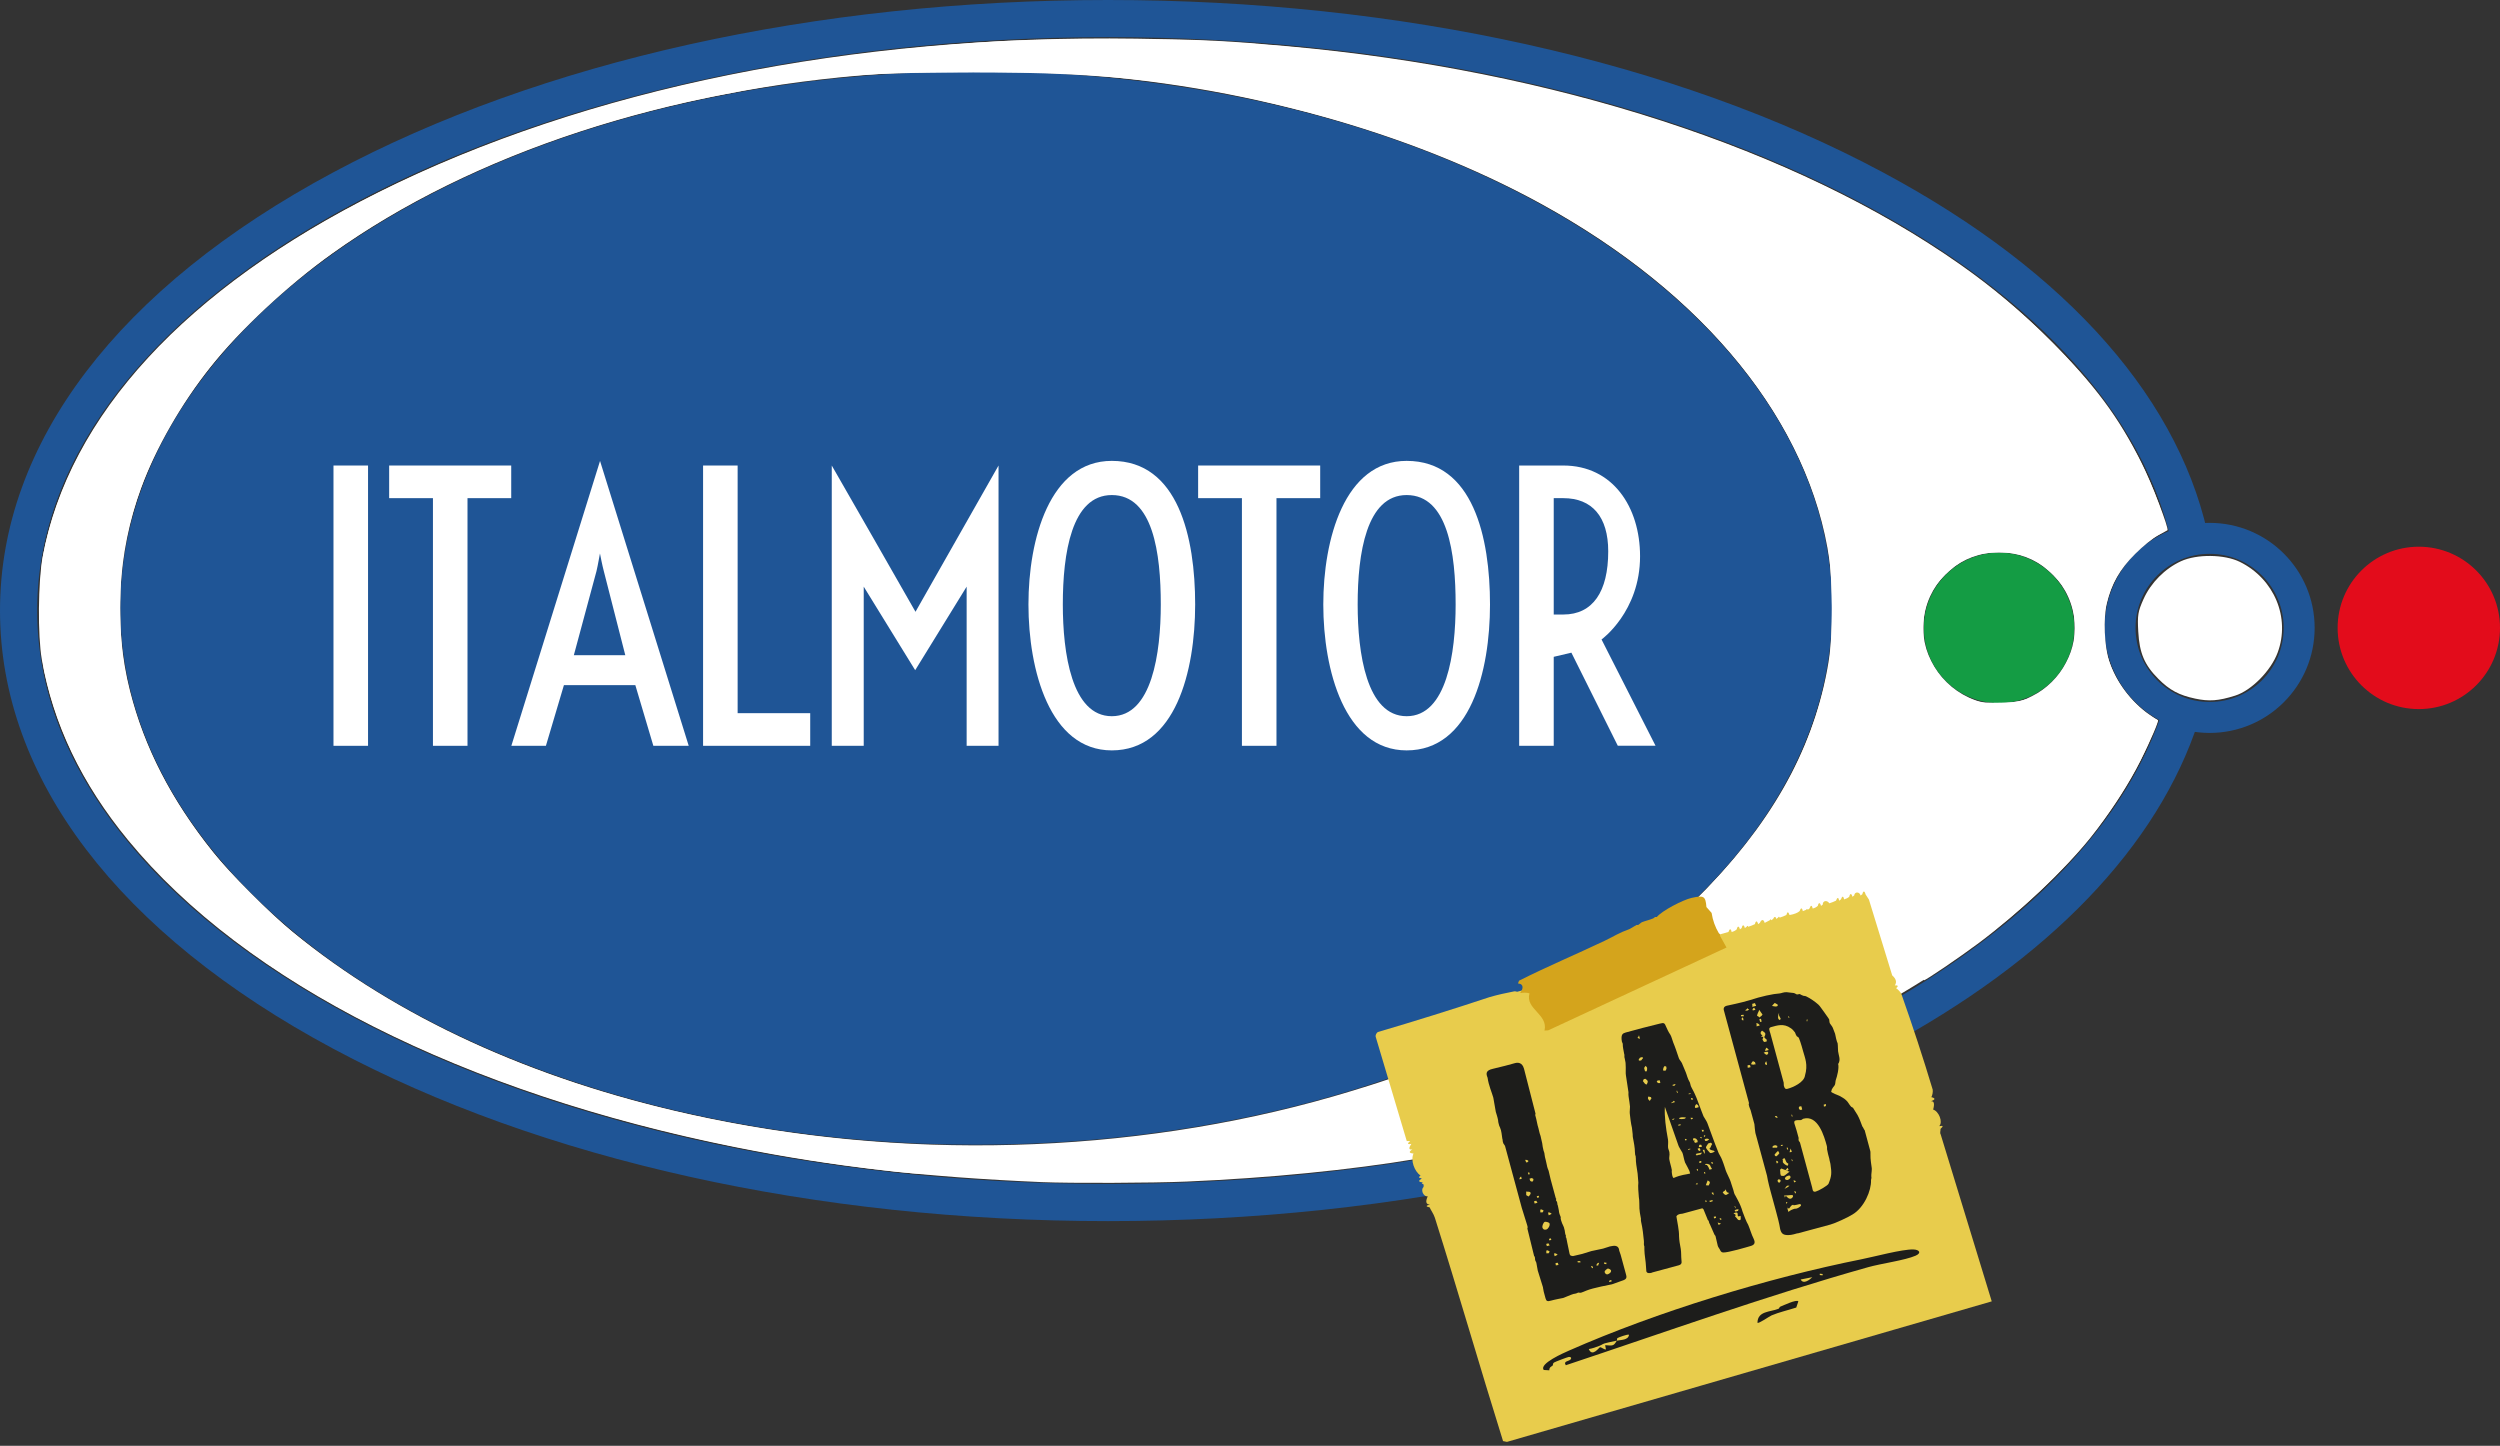
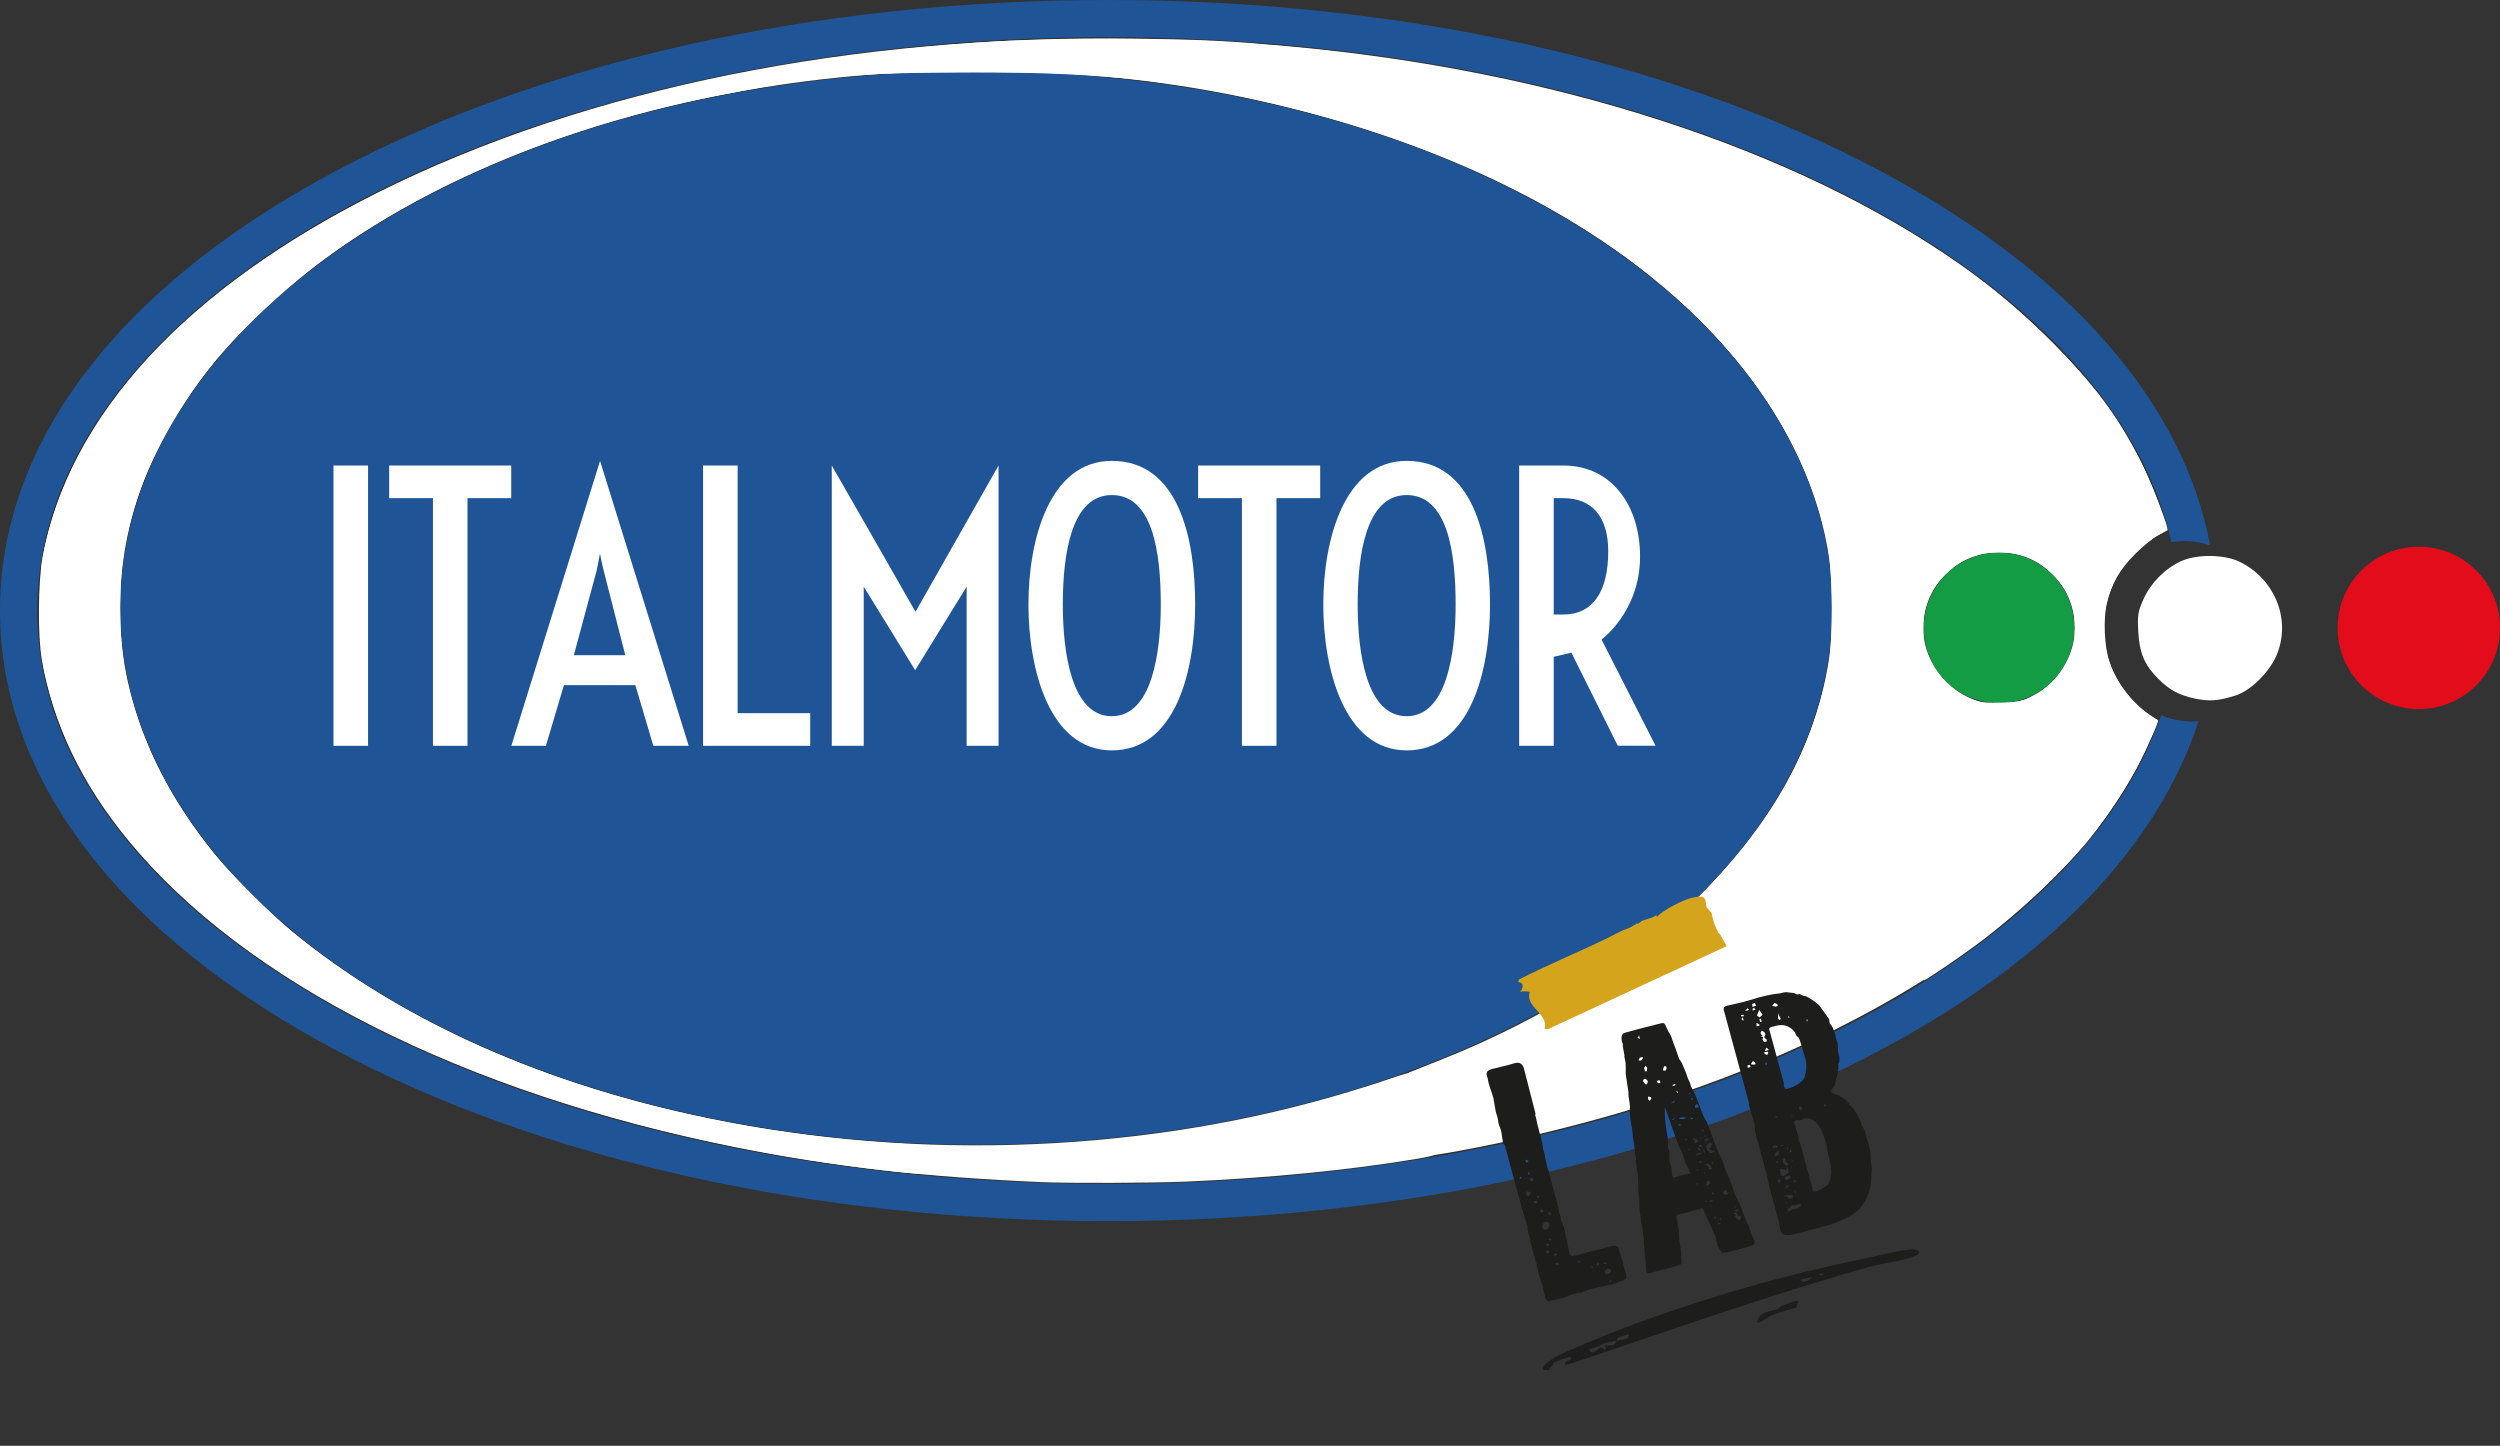
<svg xmlns="http://www.w3.org/2000/svg" xmlns:ns1="http://sodipodi.sourceforge.net/DTD/sodipodi-0.dtd" xmlns:ns2="http://www.inkscape.org/namespaces/inkscape" id="Livello_1" version="1.1" viewBox="0 0 403.69 233.465" ns1:docname="logo+lab.svg" width="403.69" height="233.465" ns2:version="1.4 (1:1.4+202410161351+e7c3feb100)" ns2:export-filename="logo+lab.png" ns2:export-xdpi="96" ns2:export-ydpi="96">
  <rect x="0" y="0" width="403.69" height="233.465" fill="#333333" stroke="none" />
  <ns1:namedview id="namedview18" pagecolor="#ffffff" bordercolor="#000000" borderopacity="0.25" ns2:showpageshadow="2" ns2:pageopacity="0.0" ns2:pagecheckerboard="0" ns2:deskcolor="#d1d1d1" ns2:zoom="1.3499312" ns2:cx="143.71103" ns2:cy="140.00714" ns2:window-width="1648" ns2:window-height="964" ns2:window-x="0" ns2:window-y="0" ns2:window-maximized="1" ns2:current-layer="Livello_1">
    <ns2:page x="0" y="0" width="403.69" height="233.465" id="page2" margin="0" bleed="0" />
  </ns1:namedview>
  <defs id="defs1">
    <style id="style1">
      .st0 {
        fill: #e30c1b;
      }

      .st1 {
        fill: #edcf88;
      }

      .st2 {
        fill: #f6f0a4;
      }

      .st3 {
        fill: #fff;
      }

      .st4 {
        stroke-width: 6px;
      }

      .st4, .st5 {
        fill: none;
        stroke: #1f5596;
        stroke-miterlimit: 10;
      }

      .st6 {
        isolation: isolate;
      }

      .st7 {
        fill: #1f5596;
      }

      .st8 {
        fill: #1d1d1b;
      }

      .st5 {
        stroke-width: 5px;
      }

      .st9 {
        fill: #149c44;
      }
    </style>
  </defs>
  <circle class="st0" cx="390.58" cy="101.39" r="13.11" id="circle1" />
  <path class="st7" d="m 350.55,116.04 c -0.55,-0.14 -1.07,-0.33 -1.57,-0.55 -14.84,43.06 -85.32,75.69 -170.05,75.69 C 83.42,191.18 6,149.72 6,98.59 6,47.46 83.42,6 178.93,6 c 88.52,0 161.49,35.61 171.7,81.53 2.37,-0.34 4.46,-0.11 6.25,0.55 C 352.59,65.07 334.21,43.98 304.04,27.83 270.52,9.88 226.09,0 178.93,0 131.77,0 87.34,9.88 53.82,27.83 19.12,46.41 0,71.54 0,98.59 c 0,27.05 19.11,52.18 53.82,70.76 33.52,17.95 77.95,27.83 125.11,27.83 47.16,0 91.59,-9.88 125.11,-27.83 26.91,-14.41 44.43,-32.75 50.96,-52.88 -1.35,0.11 -2.84,-0.01 -4.45,-0.43 z" id="path2" />
  <circle class="st9" cx="322.8" cy="101.39" r="12.15" id="circle2" />
  <ellipse class="st7" cx="157.65" cy="98.17" rx="138.22" ry="86.67" id="ellipse2" />
-   <circle class="st5" cx="356.8" cy="101.39" r="14.46" id="circle3" />
  <g id="g11" transform="translate(-104.15,-275.63)">
    <path class="st3" d="M 158,396.06 V 350.8 h 5.58 v 45.26 z" id="path3" />
    <path class="st3" d="m 179.64,356.07 v 39.99 h -5.58 v -39.99 h -7.07 v -5.27 h 19.71 v 5.27 h -7.07 z" id="path4" />
    <path class="st3" d="m 209.65,396.06 -2.91,-9.8 h -11.53 l -2.91,9.8 h -5.58 l 14.32,-46 14.32,46 z m -8,-28.21 c -0.25,-0.93 -0.56,-2.54 -0.62,-2.85 -0.06,0.25 -0.31,1.8 -0.56,2.85 l -3.66,13.58 h 8.31 z" id="path5" />
    <path class="st3" d="M 217.68,396.06 V 350.8 h 5.58 v 39.99 h 11.72 v 5.27 z" id="path6" />
    <path class="st3" d="m 260.24,396.06 v -25.7 l -8.31,13.49 -8.31,-13.49 v 25.7 h -5.16 V 350.8 c 0,0 13.41,23.37 13.52,23.62 0.06,-0.12 13.41,-23.62 13.41,-23.62 v 45.26 h -5.16 z" id="path7" />
    <path class="st3" d="m 283.68,396.8 c -10.04,0 -13.46,-13.02 -13.46,-23.56 0,-10.54 3.43,-23.19 13.46,-23.19 10.75,0 13.46,12.4 13.46,23.19 0,10.79 -3.19,23.56 -13.46,23.56 z m 0,-41.23 c -6.5,0 -7.91,9.42 -7.91,17.67 0,7.81 1.42,18.04 7.91,18.04 6.49,0 7.91,-10.23 7.91,-18.04 0,-8.25 -1.24,-17.67 -7.91,-17.67 z" id="path8" />
    <path class="st3" d="m 310.27,356.07 v 39.99 h -5.58 v -39.99 h -7.07 v -5.27 h 19.71 v 5.27 h -7.07 z" id="path9" />
    <path class="st3" d="m 331.29,396.8 c -10.04,0 -13.46,-13.02 -13.46,-23.56 0,-10.54 3.43,-23.19 13.46,-23.19 10.75,0 13.46,12.4 13.46,23.19 0,10.79 -3.19,23.56 -13.46,23.56 z m 0,-41.23 c -6.5,0 -7.91,9.42 -7.91,17.67 0,7.81 1.42,18.04 7.91,18.04 6.49,0 7.91,-10.23 7.91,-18.04 0,-8.25 -1.24,-17.67 -7.91,-17.67 z" id="path10" />
    <path class="st3" d="m 365.39,396.06 -7.5,-15.04 -2.85,0.67 v 14.37 h -5.58 V 350.8 h 7.13 c 7.94,0 12.39,6.65 12.39,14.66 0,8.95 -6.22,13.43 -6.22,13.43 l 8.72,17.16 h -6.09 z m -8.8,-39.99 h -1.55 v 18.79 h 1.55 c 4.77,0 7.25,-3.7 7.25,-10.2 0,-5.59 -2.6,-8.59 -7.25,-8.59 z" id="path11" />
  </g>
  <path style="fill:#ffffff;stroke-width:0.37" d="m 354.463,112.806 c -2.6,-0.551 -4.122,-1.366 -5.931,-3.175 -2.247,-2.247 -3.061,-4.156 -3.252,-7.63 -0.147,-2.683 -0.056,-3.247 0.855,-5.277 1.172,-2.611 3.448,-4.909 6.04,-6.098 2.563,-1.176 7.001,-1.129 9.5,0.101 5.565,2.739 8.192,9.036 6.112,14.65 -1.089,2.938 -4.237,6.125 -6.868,6.952 -2.701,0.849 -4.188,0.959 -6.456,0.478 z" id="path20" />
  <path style="fill:#ffffff;stroke-width:0.262" d="m 168.274,190.886 c -18.894,-0.805 -33.708,-2.489 -49.301,-5.602 C 74.876,176.478 39.612,158.68 20.697,135.682 13.185,126.549 8.568,116.879 6.748,106.464 6.078,102.634 6.148,93.922 6.881,89.964 11.112,67.097 29.985,46.603 61.155,31.03 94.669,14.285 137.685,5.567 183.464,6.242 c 11.073,0.163 14.829,0.352 24.619,1.236 42.942,3.879 81.738,16.483 108.44,35.232 5.237,3.677 9.763,7.494 14.552,12.273 7.19,7.175 11.011,12.306 14.74,19.795 1.687,3.388 4.469,10.619 4.174,10.85 -0.046,0.036 -0.732,0.407 -1.525,0.825 -0.813,0.428 -2.414,1.73 -3.675,2.987 -2.502,2.494 -3.854,4.857 -4.601,8.039 -0.565,2.409 -0.381,6.89 0.379,9.248 1.074,3.328 3.614,6.708 6.518,8.67 0.686,0.464 1.293,0.879 1.347,0.922 0.183,0.145 -1.081,3.076 -2.811,6.515 -1.864,3.705 -5.251,8.928 -8.068,12.44 -4.133,5.154 -11.564,12.164 -17.997,16.978 -3.088,2.311 -8.803,6.19 -8.887,6.033 -0.028,-0.051 -0.244,-0.447 -0.482,-0.879 -0.237,-0.432 -1.226,-3.379 -2.198,-6.548 -0.971,-3.169 -1.948,-6.145 -2.171,-6.613 -0.382,-0.804 -0.831,-1.135 -0.831,-0.614 0,0.131 -0.225,0.179 -0.499,0.107 -0.274,-0.072 -0.917,0.068 -1.427,0.31 -0.511,0.242 -1.033,0.376 -1.161,0.296 -0.128,-0.079 -0.66,0.085 -1.182,0.365 -0.522,0.28 -1.132,0.439 -1.355,0.353 -0.223,-0.086 -0.581,-0.01 -0.795,0.168 -0.214,0.178 -0.39,0.232 -0.39,0.12 0,-0.112 -0.219,-0.006 -0.486,0.236 -0.273,0.247 -0.674,0.367 -0.917,0.274 -0.237,-0.091 -0.431,-0.049 -0.431,0.094 0,0.143 -0.236,0.321 -0.524,0.396 -0.288,0.075 -0.524,0.01 -0.524,-0.146 0,-0.156 -0.288,-0.012 -0.64,0.318 -0.472,0.443 -0.816,0.557 -1.31,0.434 -0.375,-0.094 -0.669,-0.056 -0.669,0.087 0,0.14 -0.442,0.335 -0.982,0.432 -0.54,0.098 -1.197,0.288 -1.46,0.424 -0.263,0.136 -0.962,0.295 -1.553,0.354 -0.592,0.059 -1.151,0.23 -1.244,0.379 -0.093,0.15 -0.602,0.289 -1.131,0.309 -0.53,0.02 -0.963,0.142 -0.963,0.271 0,0.129 -0.119,0.162 -0.264,0.072 -0.145,-0.09 -0.464,0.037 -0.709,0.282 -0.259,0.259 -0.483,0.329 -0.537,0.168 -0.058,-0.174 -0.384,-0.114 -0.876,0.161 -0.748,0.417 -0.802,0.414 -1.172,-0.082 -0.213,-0.286 -0.559,-1.096 -0.769,-1.802 -0.209,-0.705 -0.53,-1.462 -0.712,-1.681 -0.182,-0.219 -0.452,-0.764 -0.599,-1.21 -0.251,-0.761 -0.343,-0.809 -1.482,-0.771 -0.78,0.026 -1.855,0.354 -3.006,0.917 -0.986,0.482 -1.907,0.924 -2.047,0.983 -0.14,0.059 1.183,-1.415 2.939,-3.274 11.13,-11.781 17.394,-23.807 19.307,-37.069 0.522,-3.616 0.524,-11.736 0.005,-15.388 C 292.259,68.244 275.492,47.515 248.804,32.884 227.448,21.175 200.013,13.617 172.726,11.925 167.085,11.575 147.057,11.578 142.132,11.929 107.905,14.369 76.263,24.751 53.566,40.987 46.527,46.022 38.698,53.327 33.964,59.276 c -4.633,5.821 -8.883,13.242 -11.178,19.515 -3.811,10.418 -4.461,22.217 -1.805,32.749 2.316,9.183 6.616,17.542 13.424,26.091 2.551,3.204 9.342,9.999 12.869,12.877 16.861,13.757 38.49,23.703 63.905,29.386 34.049,7.613 71.356,6.594 104.107,-2.846 3.169,-0.913 7.289,-2.2 9.154,-2.859 1.866,-0.659 3.475,-1.11 3.576,-1.003 0.101,0.108 0.858,2.494 1.682,5.303 0.824,2.809 1.624,5.343 1.777,5.631 0.153,0.288 0.296,0.741 0.318,1.006 0.022,0.265 0.17,0.563 0.33,0.662 0.686,0.424 -0.287,0.821 -3.223,1.316 -10.807,1.821 -23.983,3.125 -37.316,3.693 -5.481,0.234 -18.739,0.285 -23.31,0.09 z m 159.824,-78.469 c 4.79,-2.367 7.606,-7.675 6.808,-12.831 -0.936,-6.045 -6.011,-10.407 -12.108,-10.407 -6.051,0 -11.104,4.304 -12.098,10.305 -0.952,5.745 2.593,11.555 8.297,13.597 1.041,0.373 1.919,0.452 4.24,0.381 2.753,-0.084 3.042,-0.146 4.861,-1.045 z" id="path1" />
  <path style="fill:#ffffff;stroke-width:0.37" d="M 144.637,189.211 C 95.209,183.683 52.619,167.03 28.455,143.782 16.669,132.444 9.978,121.359 7.171,108.524 6.307,104.573 6.203,93.459 6.992,89.449 13.413,56.815 50.701,28.748 106.163,14.804 c 16.41,-4.126 35.716,-6.986 54.85,-8.127 8.181,-0.488 27.016,-0.489 35.531,-0.002 56.439,3.228 105.897,20.703 133.31,47.104 9.704,9.346 16.143,19.168 19.421,29.625 l 0.659,2.103 -2.155,1.33 c -9.35,5.771 -10.85,18.808 -3.064,26.628 0.982,0.986 2.232,2.026 2.779,2.312 l 0.994,0.519 -0.942,2.317 c -12.251,30.15 -53.929,55.729 -108.438,66.551 -4.063,0.807 -7.499,1.397 -7.637,1.312 -0.137,-0.085 -0.356,-0.956 -0.486,-1.935 -0.13,-0.98 -0.484,-2.134 -0.786,-2.566 -0.302,-0.432 -0.647,-1.426 -0.766,-2.209 -0.119,-0.783 -0.625,-2.572 -1.125,-3.975 -0.5,-1.403 -0.863,-2.575 -0.806,-2.603 0.057,-0.028 2.353,-0.943 5.103,-2.032 17.161,-6.796 31.767,-16.199 42.995,-27.681 10.664,-10.904 16.685,-21.702 19.49,-34.951 1.021,-4.822 0.923,-16.653 -0.179,-21.608 C 287.969,55.699 256.294,29.805 210.566,17.965 192.206,13.211 179.003,11.661 157.045,11.681 138.514,11.698 131.114,12.386 115.191,15.57 63.603,25.887 26.488,54.301 20.14,88.338 c -0.955,5.122 -0.956,14.526 -0.002,19.631 5.365,28.695 32.604,53.698 73.019,67.025 15.907,5.246 34.034,8.61 52.128,9.675 2.795,0.164 4.353,0.404 4.356,0.669 0.002,0.227 0.411,1.288 0.909,2.357 l 0.905,1.945 -1.927,-0.048 c -1.06,-0.027 -3.261,-0.198 -4.891,-0.38 z m 183.289,-76.587 c 2.634,-1.275 4.557,-3.196 5.872,-5.867 1.072,-2.178 1.219,-2.835 1.218,-5.448 -0.002,-3.801 -1.156,-6.353 -4.085,-9.029 -2.401,-2.195 -4.708,-3.063 -8.136,-3.063 -3.429,0 -5.735,0.868 -8.136,3.063 -2.895,2.646 -4.047,5.202 -4.069,9.029 -0.015,2.63 0.123,3.255 1.202,5.448 1.664,3.379 4.467,5.691 8.04,6.631 1.897,0.499 6.355,0.078 8.095,-0.764 z" id="path19" />
  <g id="g2" transform="matrix(1.074,0.017,-0.107,0.923,-14.349,-182.321)">
-     <path class="st1" d="m 328.5,347.93 0.61,0.92 4.81,13.17 c 0.65,0.59 0.84,1.17 0.57,1.74 0.48,-0.07 0.59,0.13 0.24,0.48 0.19,0.15 0.37,0.3 0.52,0.48 0.15,0.18 0.3,0.34 0.38,0.54 2.22,5.49 4.36,11.04 6.36,16.61 0.08,0.44 0.06,0.88 -0.07,1.31 0.69,0.17 0.62,0.44 0,0.72 0.46,-0.09 0.62,0.39 0.48,1.44 0.86,0.27 1.73,2.13 1.2,2.88 0.63,-0.14 0.64,-0.02 0.24,0.48 0.07,0.2 -0.07,0.68 0.12,0.95 l 10.57,29.02 -70.31,25.88 -0.6,-0.13 c -4.78,-12.91 -9.31,-25.92 -14.12,-38.82 -0.25,-0.67 -0.84,-1.48 -0.96,-1.79 -0.63,-0.12 -0.62,-0.32 0,-0.48 -0.6,-0.02 -0.76,-0.5 -0.48,-1.44 -0.69,0.09 -1.27,-1.24 -0.72,-1.68 -0.21,-0.08 -0.21,-0.16 0,-0.24 l -0.24,-0.24 c -0.21,-0.06 -0.21,-0.14 0,-0.24 -0.69,-0.12 -0.79,-0.23 -0.24,-0.72 -0.43,-0.08 -0.62,-0.16 -0.24,-0.48 -1,-0.74 -1.79,-2.63 -1.44,-3.84 -0.69,-0.05 -0.78,-0.27 -0.24,-0.72 -0.54,0.13 -0.62,-0.19 -0.24,-0.96 -0.58,0.16 -0.67,-0.05 -0.24,-0.48 h -0.51 l -6.49,-18.16 c -0.05,-0.3 0.04,-0.56 0.24,-0.79 5.38,-2.01 10.76,-4.14 16.12,-6.39 1.2,-0.45 2.43,-0.79 3.67,-1.1 0.12,-0.03 0.27,0.02 0.43,0.07 0.16,0.05 30.67,-11.03 30.67,-11.03 0.12,-0.63 0.32,-0.62 0.48,0 0.29,-0.09 0.53,-0.25 0.72,-0.48 0.05,-0.65 0.29,-0.62 0.48,0 l 0.24,-0.24 c 0.05,-0.65 0.28,-0.62 0.48,0 l 0.24,-0.24 c 0.08,-0.21 0.16,-0.21 0.24,0 0.34,-0.13 0.66,-0.29 0.96,-0.48 0.05,-0.65 0.29,-0.62 0.48,0 l 0.24,-0.24 c 0.19,-0.67 0.51,-0.64 0.72,0 l 0.72,-0.48 c 0.06,-0.21 0.14,-0.21 0.24,0 l 0.24,-0.24 c 0.13,-0.47 0.35,-0.46 0.48,0 l 0.24,-0.24 c 0.08,-0.21 0.16,-0.21 0.24,0 0.34,-0.13 0.66,-0.29 0.96,-0.48 0.09,-0.65 0.22,-0.59 0.48,0 0.72,-0.17 1.19,-0.41 1.44,-0.72 0.12,-0.63 0.32,-0.62 0.48,0 l 0.48,-0.24 c 0.08,-0.21 0.16,-0.21 0.24,0 l 0.24,-0.24 c 0.12,-0.64 0.31,-0.62 0.48,0 0.29,-0.09 0.53,-0.25 0.72,-0.48 0.05,-0.65 0.29,-0.62 0.48,0 l 0.24,-0.24 c -0.09,-0.71 0.59,-0.83 0.96,-0.24 0.34,-0.13 0.66,-0.29 0.96,-0.48 0.13,-0.63 0.32,-0.62 0.48,0 l 0.24,-0.24 c 0.12,-0.63 0.31,-0.62 0.48,0 0.28,-0.12 0.52,-0.24 0.72,-0.48 0.05,-0.65 0.29,-0.62 0.48,0 l 0.24,-0.24 c 0,-0.74 0.79,-0.65 0.96,0 l 0.24,-0.24 c 0.06,-0.64 0.29,-0.61 0.48,0 z" id="path1-6" style="fill:#e8cc4c" />
-     <path class="st0" d="m 297.57,352.49 c 0.67,-1.13 3.63,-3.08 4.88,-3.44 1.8,-0.52 2.08,-0.38 2.4,1.55 l 0.88,1.01 c 0.3,1.29 0.78,2.46 1.43,3.51 0.08,0.03 0.18,0.24 0.24,0.24 v 0.24 l 1.17,2.01 -25.32,14.96 -0.55,0.05 c 0.3,-2.88 -3.31,-3.7 -2.9,-6.46 -0.53,-0.16 -0.9,-0.12 -1.42,-0.02 0.39,-0.69 0.48,-1.61 -0.48,-1.68 l 0.11,-0.48 c 3.97,-2.56 8.15,-4.78 12.19,-7.23 1.38,-0.84 1.9,-1.37 3.52,-2.11 l 0.96,-0.72 c 0.06,-0.03 0.18,0.03 0.24,0 l 0.48,-0.48 c 0.46,-0.24 1.13,-0.42 1.68,-0.72 l 0.24,-0.24 c 0.06,-0.03 0.18,0.03 0.24,0 h 0.01 z" id="path2-7" style="fill:#d4a41c" />
+     <path class="st0" d="m 297.57,352.49 c 0.67,-1.13 3.63,-3.08 4.88,-3.44 1.8,-0.52 2.08,-0.38 2.4,1.55 l 0.88,1.01 c 0.3,1.29 0.78,2.46 1.43,3.51 0.08,0.03 0.18,0.24 0.24,0.24 l 1.17,2.01 -25.32,14.96 -0.55,0.05 c 0.3,-2.88 -3.31,-3.7 -2.9,-6.46 -0.53,-0.16 -0.9,-0.12 -1.42,-0.02 0.39,-0.69 0.48,-1.61 -0.48,-1.68 l 0.11,-0.48 c 3.97,-2.56 8.15,-4.78 12.19,-7.23 1.38,-0.84 1.9,-1.37 3.52,-2.11 l 0.96,-0.72 c 0.06,-0.03 0.18,0.03 0.24,0 l 0.48,-0.48 c 0.46,-0.24 1.13,-0.42 1.68,-0.72 l 0.24,-0.24 c 0.06,-0.03 0.18,0.03 0.24,0 h 0.01 z" id="path2-7" style="fill:#d4a41c" />
  </g>
  <g class="st2" id="g5" transform="rotate(6.546,2085.541,1.11)" ns2:transform-center-x="5.7989181" ns2:transform-center-y="2.3597971" style="isolation:isolate">
    <path class="st3" d="m 284.7,415.88 -1.15,-2.6 c -0.08,-0.2 -0.29,-1.02 -0.35,-1.16 l -0.06,-0.15 -0.15,-0.22 -0.06,-0.14 c -0.06,-0.15 -0.03,-0.5 -0.23,-0.59 l -1.59,-4.29 c 0.09,-0.21 -0.08,-0.48 -0.13,-0.62 -0.06,-0.15 -0.71,-1.64 -1.15,-2.6 l -3.83,-9.63 -0.32,-0.38 -0.12,-0.29 -0.07,-0.31 -0.06,-0.15 c -0.13,-0.46 -0.27,-1.25 -0.58,-1.75 -0.13,-0.18 -0.17,-0.27 -0.26,-0.52 -0.04,-0.1 -0.17,-0.44 -0.18,-0.61 -0.11,-0.41 -0.45,-1.12 -0.51,-1.27 l -0.66,-2.23 c -0.31,-0.78 -0.98,-1.88 -1.29,-3.11 -0.37,-0.65 -0.4,-1.14 0.66,-1.51 0.15,-0.06 1.75,-0.64 1.94,-0.72 l 1.53,-0.61 c 0.4,-0.16 1.14,-0.29 1.55,0.74 l 2.63,6.88 0.04,0.1 -0.02,0.24 0.23,0.59 0.34,1 0.2,0.49 c 0.12,0.29 0.24,0.75 0.47,1.17 0.1,0.24 0.24,0.75 0.4,1.14 0.03,0.22 0.25,0.92 0.35,1.16 0.08,0.2 0.19,0.32 0.23,0.59 0.03,0.22 0.19,0.61 0.28,0.85 0.14,0.34 0.3,0.9 0.36,1.05 0.14,0.34 0.1,0.24 0.32,0.66 0.02,0.05 0.4,1.14 0.48,1.34 l 1.17,2.93 c 0.23,0.14 -0.09,0.21 0.17,0.44 0.09,0.08 0.19,0.32 0.19,0.49 0.11,0.13 0.19,0.49 0.25,0.64 0.23,0.59 0.03,0.5 0.54,1.37 -0.05,0.3 0.24,0.75 0.32,0.95 0.06,0.15 0.38,0.53 0.47,0.89 l 0.08,0.2 0.14,0.51 0.08,0.2 c 0.16,0.11 0,0.45 0.17,0.44 0.1,0.25 0.18,0.61 0.24,0.75 0.12,0.29 0.48,1.51 0.56,1.7 0.08,0.2 0.11,0.41 0.61,0.38 l 1.45,-0.52 1.41,-0.62 1.82,-0.61 1.07,-0.48 0.51,-0.15 c 0.63,-0.14 0.96,0.12 1.06,0.65 l 0.32,0.67 1.19,2.98 c 0.16,0.39 0.29,0.73 -0.28,1.02 l -1.77,0.87 c -0.2,0.08 -2.96,0.9 -3.99,1.48 -0.18,0.13 -0.85,0.45 -0.85,0.45 l -0.33,0.02 c -0.09,-0.08 -0.28,0.17 -0.59,0.24 -0.27,0.05 -0.44,0.18 -0.64,0.26 -0.15,0.06 -0.98,0.56 -1.18,0.64 -0.1,0.04 -1.22,0.37 -1.96,0.67 -0.49,0.2 -0.68,0.16 -0.86,-0.28 l -0.41,-1.03 -0.2,-0.65 z m -5.41,-17.03 -0.14,-0.34 c -0.15,0.06 -0.27,0.33 -0.21,0.48 z m 0.48,-2.68 c 0.1,-0.04 0.23,-0.15 0.29,-0.29 -0.18,-0.16 -0.41,-0.17 -0.56,-0.12 0,0 0.14,0.34 0.27,0.4 z m 0.72,1.8 -0.12,-0.29 -0.2,0.08 0.12,0.29 z m -0.19,3.42 0.41,0.18 c 0.16,-0.18 0.33,-0.47 0.27,-0.62 -0.04,-0.1 -0.18,-0.16 -0.34,-0.15 -0.17,0 -0.27,0.05 -0.4,0 l 0.07,0.6 z m 0.59,-2.84 -0.35,0.14 0.1,0.24 c 0.1,0.24 0.36,0.19 0.46,0.15 0.08,-0.09 0.1,-0.32 0.06,-0.42 l -0.28,-0.12 z m 0.61,6.27 c 0.09,0.08 0.23,0.14 0.12,0.29 -0.09,-0.08 -0.13,-0.18 -0.12,-0.29 z m 0.18,-2.57 0.14,0.34 0.44,-0.18 c 0,0 -0.04,-0.1 -0.09,-0.08 l -0.04,-0.1 c 0,0 -0.07,-0.03 -0.11,-0.13 l -0.35,0.14 z m 0.34,-0.87 0.1,0.24 0.3,-0.12 -0.1,-0.24 z m 1.25,2.45 0.12,-0.27 c -0.16,-0.11 -0.41,-0.18 -0.51,-0.14 -0.06,0.14 -0.03,0.35 0.03,0.5 l 0.1,-0.04 h 0.17 c 0,0 0.1,-0.05 0.1,-0.05 z m 1.31,1.69 c -0.1,-0.24 -0.72,-0.22 -0.77,-0.2 -0.25,0.1 -0.4,0.73 -0.3,0.97 0.06,0.15 0.22,0.42 0.67,0.24 0.25,-0.1 0.54,-0.67 0.4,-1.01 z m -0.29,-1.3 0.45,-0.29 c -0.18,-0.16 -0.43,-0.22 -0.58,-0.17 -0.01,0.12 0.03,0.21 0.05,0.26 z m 0.13,4.64 0.14,0.34 0.44,-0.18 c 0,0 -0.04,-0.1 -0.09,-0.08 l -0.04,-0.1 c 0,0 -0.07,-0.03 -0.11,-0.13 l -0.34,0.14 z m 0.57,1.42 0.12,-0.27 c -0.16,-0.11 -0.41,-0.18 -0.51,-0.14 -0.06,0.14 -0.03,0.35 0.03,0.5 l 0.1,-0.04 h 0.17 c 0,0 0.1,-0.05 0.1,-0.05 z m -0.23,-2.29 0.1,0.24 0.3,-0.12 -0.1,-0.24 z m 1.24,2.68 0.45,-0.29 c -0.18,-0.16 -0.43,-0.22 -0.58,-0.17 -0.01,0.12 0.03,0.22 0.05,0.26 z m 0.62,0.99 -0.36,0.09 0.09,0.36 c 0,0 0.22,-0.03 0.42,-0.11 l -0.14,-0.34 z m 3.13,-0.62 0.08,0.2 0.43,-0.06 -0.08,-0.2 z m 2.52,0.58 c -0.07,-0.03 -0.21,-0.09 -0.26,-0.07 0.04,0.1 0.12,0.29 0.25,0.35 0.05,-0.02 0.1,-0.04 0.08,-0.09 0.01,-0.12 0,-0.17 -0.08,-0.2 z m 0.76,-0.24 0.15,-0.06 c -0.04,-0.1 0.01,-0.12 0.02,-0.24 0.05,-0.02 0.03,-0.07 0.04,-0.19 -0.2,0.08 -0.25,0.1 -0.28,0.17 -0.08,0.09 -0.09,0.21 -0.1,0.32 0.07,0.03 0.12,0 0.17,-0.01 z m 1.39,-0.39 0.02,-0.23 h -0.4 c 0,0 0.03,0.21 0.03,0.21 l 0.35,0.03 z m 0.46,1.58 c 0.1,-0.04 0.55,-0.33 0.42,-0.67 -0.02,-0.05 -0.35,-0.31 -0.6,-0.21 0,0 -0.48,0.36 -0.39,0.61 0.04,0.1 0.22,0.42 0.57,0.28 z m 0.68,1.14 0.04,-0.19 c -0.07,-0.03 -0.12,0 -0.14,-0.06 l -0.2,0.08 c -0.08,0.09 -0.09,0.2 -0.07,0.25 l 0.37,-0.09 z" id="path3-5" style="fill:#1d1d1b" />
    <path class="st3" d="m 301.94,411.51 c -0.84,0.33 -0.98,0 -1.01,-0.39 l -0.21,-1.1 c -0.25,-0.92 -0.45,-1.86 -0.51,-2.57 -0.17,-0.27 -0.1,-0.53 -0.18,-0.89 -0.22,-0.99 -0.4,-1.88 -0.8,-3.02 -0.06,-0.15 -0.07,-0.31 -0.08,-0.48 -0.11,-0.41 -0.3,-0.9 -0.38,-1.38 -0.08,-0.2 -0.11,-0.86 -0.18,-1.17 -0.03,-0.21 -0.09,-0.65 -0.18,-0.89 -0.13,-0.62 -0.35,-1.73 -0.34,-2.3 -0.05,-0.26 -0.2,-0.94 -0.28,-1.42 l -0.11,-0.41 c -0.16,-0.56 -0.42,-1.48 -0.46,-2.02 -0.02,-0.05 -0.06,-0.15 -0.03,-0.21 L 297,392.77 c 0.03,-0.07 0,-0.17 -0.03,-0.21 -0.04,-0.38 -0.14,-0.79 -0.25,-1.2 -0.07,-0.31 -0.24,-0.75 -0.35,-1.16 -0.02,-0.05 -0.09,-0.36 -0.1,-0.53 -0.07,-0.31 -0.13,-0.63 -0.24,-1.04 -0.23,-0.59 -0.47,-1.62 -0.61,-2.25 -0.07,-0.31 -0.04,-0.67 -0.09,-1.1 -0.09,-0.36 -0.24,-1.04 -0.41,-1.59 -0.06,-0.15 -0.08,-0.48 -0.1,-0.69 l -0.72,-2.66 c -0.1,-0.24 -0.13,-1.19 -0.25,-1.77 -0.02,-0.33 -0.18,-0.61 -0.27,-0.97 l -0.06,-0.15 -0.04,-0.38 -0.06,-0.15 c -0.16,-0.56 -0.36,-1.05 -0.41,-1.59 -0.15,-0.22 -0.23,-0.42 -0.27,-0.68 -0.14,-0.79 0.06,-0.99 0.56,-1.19 1.73,-0.69 3.5,-1.4 5.25,-2.03 0.74,-0.29 0.78,-0.2 1.15,0.45 0.17,0.27 0.39,0.69 0.8,1.15 0.25,0.35 0.36,0.76 0.59,1.18 0.35,0.6 0.83,1.65 1.19,2.41 0.08,0.2 0.41,0.46 0.58,0.73 l 0.78,1.39 c 0.19,0.32 0.39,0.98 0.86,1.58 l 0.21,0.54 c 0.04,0.1 0.13,0.18 0.17,0.27 l 0.42,0.62 c 0.04,0.1 0.13,0.18 0.17,0.27 0.42,0.63 1.22,2.35 1.83,3.46 0.17,0.27 0.54,0.63 0.74,1.01 0.73,1.41 1.47,2.98 2.29,4.47 0.1,0.24 0.38,0.53 0.57,0.85 0.29,0.45 0.75,1.46 0.81,1.6 0.35,0.88 0.92,1.45 1.29,2.38 0.1,0.24 0.32,0.66 0.44,0.96 0.16,0.39 0.17,0.56 0.49,0.94 l 0.4,0.58 c 0.38,0.53 0.77,1.22 1,1.81 0.24,0.47 0.81,1.6 1.13,1.98 0.37,0.64 0.7,1.48 1.14,2.15 0.31,0.5 0.37,0.93 -0.37,1.22 -0.39,0.16 -3.51,1.51 -4.3,1.54 -0.29,0 -0.41,-0.17 -0.58,-0.45 -0.13,-0.18 -0.3,-0.33 -0.38,-0.53 -0.19,-0.49 -0.42,-1.19 -0.55,-1.54 -0.07,-0.03 -0.11,-0.13 -0.2,-0.21 l -0.91,-1.56 c -0.09,-0.08 -0.17,-0.27 -0.22,-0.42 l -0.04,-0.1 -0.18,-0.16 -0.04,-0.1 -0.82,-1.49 c -0.09,-0.08 -0.11,-0.13 -0.23,-0.14 l -3.06,1.22 -0.37,0.09 c -0.25,0.1 -0.44,0.18 -0.56,0.45 0.25,0.92 0.71,2.21 0.79,3.14 0.1,0.69 0.31,1.35 0.51,2 0.16,0.56 0.18,1.17 0.32,1.8 -0.01,0.12 0.3,0.62 -0.34,0.87 l -4.15,1.65 z m -6.48,-37.84 c -0.04,0.19 -0.11,0.44 -0.23,0.43 0.19,0.04 0.34,0.15 0.44,0.11 z m 0.59,4.07 0.25,-0.1 c 0.03,-0.07 0.12,-0.27 0.22,-0.31 l -0.1,-0.24 -0.39,0.16 c -0.11,0.16 -0.2,0.36 -0.18,0.41 l 0.21,0.09 z m 1.04,1.62 0.1,-0.04 h 0.17 c 0.04,-0.2 0.04,-0.48 0,-0.58 -0.04,-0.1 -0.2,-0.21 -0.28,-0.28 -0.06,0.14 -0.22,0.31 -0.18,0.41 l 0.2,0.49 z m -0.06,1.27 -0.1,0.32 c 0.26,0.23 0.38,0.53 0.7,0.46 0,-0.17 0.15,-0.34 0.07,-0.54 -0.06,-0.15 -0.26,-0.23 -0.42,-0.34 z m 1.49,2.75 -0.42,-0.06 c 0,0 -0.09,0.21 -0.03,0.35 0.06,0.15 0.28,0.28 0.3,0.33 q 0.03,-0.07 0.08,-0.09 l 0.09,-0.21 c 0,0 0.08,-0.09 0.08,-0.09 l -0.1,-0.25 z m 1.09,-2.87 -0.36,0.09 -0.09,0.21 c 0.18,0.15 0.31,0.21 0.46,0.16 0.2,-0.08 0.13,-0.11 0.13,-0.11 l -0.14,-0.34 z m 0.78,-2.35 c 0,0 -0.17,0.01 -0.29,0 -0.14,0.23 -0.17,0.58 -0.11,0.72 0.05,-0.02 0.14,0.06 0.43,-0.06 0,-0.17 0.12,-0.27 0.04,-0.47 l -0.08,-0.2 z m 0.36,3.2 -0.04,-0.1 0.11,-0.16 0.09,0.08 z m 5.28,13.12 c -0.06,-0.15 -0.55,-0.8 -0.84,-1.25 -0.24,-0.47 -0.44,-1.24 -0.6,-1.51 -0.25,-0.35 -0.71,-0.91 -0.76,-1.06 l -2.9,-5.98 c 0.08,1.5 0.53,3.35 1.11,5.22 0.11,0.41 0.08,0.93 0.15,1.24 0.05,0.27 0.28,0.57 0.31,0.78 0.02,0.05 0,0.17 0.05,0.26 l 0.02,0.62 c 0.04,0.1 0,0.17 0.05,0.26 0.15,0.51 0.43,1.08 0.59,1.63 -0.02,0.24 0.11,0.69 0.16,0.84 0.08,0.2 0.14,0.34 0.27,0.4 1.25,-0.72 1.83,-0.73 2.57,-1.02 l -0.18,-0.44 z m -3.95,-13.37 0.17,-0.29 c -0.22,0.03 -0.39,0.16 -0.54,0.22 0.02,0.05 0.23,0.14 0.37,0.08 z m -0.23,2.87 0.59,-0.24 c 0,0 -0.08,-0.2 -0.2,-0.2 -0.09,0.21 -0.34,0.3 -0.4,0.44 z m 0.44,2.54 c 0.04,0.1 0.34,0.15 0.4,-0.16 z m 0.35,-4.28 0.1,-0.04 -0.14,-0.34 -0.1,0.04 z m 0.82,5.22 0.35,-0.14 -0.06,-0.15 -0.35,0.14 z m 0.05,-1.32 -0.09,0.21 c 0.24,0.02 0.67,-0.04 0.82,-0.1 0.2,-0.08 0.23,-0.15 0.24,-0.26 -0.22,0.03 -0.57,0 -0.77,0.08 l -0.2,0.08 z m 0.58,-1.98 0.08,-0.09 0.14,0.06 -0.08,0.09 z m 0.4,-2.03 0.04,0.1 0.3,-0.12 -0.04,-0.1 z m 0.45,5.03 c 0,0 -0.14,0.23 -0.25,0.1 z m -0.13,2.54 0.25,-0.1 c -0.08,-0.2 -0.18,-0.16 -0.34,-0.15 l 0.1,0.24 z m 0.28,-6.62 c 0.15,-0.06 0.23,-0.15 0.23,-0.15 -0.06,-0.15 -0.25,-0.19 -0.34,-0.15 0,0.17 0.1,0.25 0.12,0.29 z m -0.06,5.01 0.25,-0.1 0.04,0.1 -0.25,0.1 z m 0.23,-2.13 0.1,0.24 0.25,-0.1 c 0,0 0,-0.17 0,-0.17 l -0.34,0.02 z m 0.15,5.09 0.04,0.1 0.35,-0.14 -0.04,-0.1 z m 0.95,-6.94 -0.12,-0.29 c -0.09,-0.08 -0.23,-0.14 -0.29,-0.17 -0.13,0.11 -0.25,0.38 -0.19,0.53 0.06,0.15 0.16,0.11 0.16,0.11 z m -0.03,5.38 c -0.11,0.16 -0.05,0.3 0.11,0.41 l 0.4,-0.16 c -0.04,-0.1 -0.03,-0.22 -0.03,-0.22 -0.15,-0.23 -0.34,-0.43 -0.71,-0.34 -0.08,0.09 -0.05,0.3 -0.01,0.4 0.05,-0.02 0.18,-0.13 0.25,-0.1 z m -0.18,6.59 0.2,-0.08 0.04,0.1 -0.2,0.08 z m 0.17,-9.92 h 0.29 c 0,0 0.04,0.1 0.04,0.1 h -0.29 z m 0.63,5.75 c 0.16,-0.18 0.35,-0.14 0.54,-0.22 0.15,-0.06 0.22,-0.31 0.2,-0.36 -0.54,0.22 -0.83,0.22 -0.94,0.37 z m 0.08,0.64 h -0.12 c 0,0 -0.03,-0.22 -0.03,-0.22 l 0.1,-0.04 z m -0.07,-1.78 0.1,0.24 0.28,0.12 c 0.03,-0.07 0.11,-0.16 0.11,-0.16 -0.08,-0.2 -0.17,-0.27 -0.19,-0.32 z m 0.14,2.38 c 0,0 0.05,-0.02 0.06,-0.14 0.09,0.08 -0.01,0.12 -0.06,0.14 z m 0.27,-4.07 0.02,-0.23 c -0.07,-0.03 -0.22,0.03 -0.27,0.05 0.02,0.05 0.16,0.11 0.25,0.19 z m 0.24,1.32 -0.12,-0.29 c 0,0 -0.19,-0.04 -0.29,0 -0.08,0.09 -0.1,0.32 -0.06,0.42 l 0.1,-0.04 0.27,-0.05 z m -0.18,3.87 -0.1,-0.24 -0.15,0.06 0.1,0.24 z m 0.11,-6.62 c 0,0 -0.2,0.08 -0.29,0 l 0.14,0.34 c 0,0 0.13,-0.11 0.25,-0.1 z m 0,8.61 c 0,0 -0.21,0.2 -0.24,0.27 0.12,0 0.29,0 0.29,0 0,-0.12 -0.03,-0.22 -0.05,-0.26 z m 0.24,-3.27 c 0,0 0.04,-0.19 0,-0.28 -0.12,0 -0.22,0.03 -0.27,0.05 -0.08,0.09 -0.04,0.19 -0.07,0.25 z m -0.11,2.31 -0.1,0.04 -0.06,-0.15 0.1,-0.04 z m -0.13,4.7 0.13,-0.11 0.09,0.08 -0.13,0.11 z m 0.28,-11.95 c 0,0 0.03,0.21 -0.12,0.27 z m -0.05,0.76 c 0,0 0.21,-0.2 0.19,-0.25 -0.09,-0.08 -0.19,-0.04 -0.19,-0.04 -0.1,0.04 -0.02,0.24 0,0.28 z m 0.38,2.68 c 0.07,-0.26 -0.03,-0.5 -0.09,-0.65 -0.05,0.02 -0.17,0.01 -0.27,0.05 l 0.35,0.6 z m -0.14,-2.1 c 0.26,0.07 0.46,-0.13 0.62,-0.3 -0.25,-0.19 -0.59,-0.05 -0.72,0.06 z m 1.39,1.77 c 0.2,-0.08 0.23,-0.15 0.36,-0.25 -0.26,-0.23 -0.45,0.01 -0.92,-0.31 0.24,-0.26 0.19,-0.53 0.36,-0.82 -0.09,-0.08 -0.13,-0.18 -0.25,-0.19 l -0.39,0.16 c -0.12,0.27 -0.34,0.59 -0.28,0.73 0.06,0.15 0.52,0.59 0.76,0.77 0.12,0 0.17,0 0.36,-0.09 z m -0.66,2.08 c 0,0 0.07,0.03 0.09,0.08 0.18,0.16 0.36,0.48 0.42,0.62 l 0.39,-0.16 c -0.11,-0.13 -0.34,-0.43 -0.42,-0.62 -0.28,-0.12 -0.58,-0.17 -0.81,-0.02 0.02,0.05 0.07,0.03 0.09,0.08 z m -0.08,1.38 -0.1,-0.24 -0.15,0.06 0.1,0.24 z m 0.27,4.99 0.25,-0.1 0.04,0.1 -0.25,0.1 z m 0.47,-3.13 c 0.09,-0.21 0.18,-0.41 0.12,-0.56 -0.06,-0.15 -0.36,-0.19 -0.38,-0.24 0.02,0.05 -0.01,0.12 -0.04,0.19 l -0.11,0.44 c -0.03,0.07 0,0.12 -0.04,0.19 0.17,0 0.4,0 0.45,-0.01 z m -0.02,2.67 -0.1,-0.24 -0.15,0.06 0.1,0.24 z m 0.21,-6.2 c 0.03,-0.07 0.13,-0.11 0.13,-0.11 -0.04,-0.1 -0.18,-0.16 -0.25,-0.19 0.02,0.05 -0.11,0.16 -0.11,0.16 z m 0.11,6.02 c 0.12,0 0.19,0.04 0.23,0.14 l 0.4,-0.16 c -0.04,-0.1 -0.03,-0.21 -0.03,-0.21 l -0.59,0.24 z m 0.56,-1.47 -0.25,0.1 c 0.06,0.15 0.23,0.3 0.4,0.29 l -0.16,-0.39 z m 0.24,-0.27 0.2,-0.08 0.04,0.1 -0.2,0.08 z m 0.29,4.19 0.1,0.25 0.3,-0.12 -0.1,-0.25 z m 0.33,-8.23 0.27,-0.05 0.04,0.1 -0.27,0.05 z m 0.41,9.07 0.2,0.37 0.36,-0.25 z m 0.32,-0.47 0.25,-0.1 c -0.08,-0.2 -0.18,-0.16 -0.34,-0.15 l 0.1,0.24 z m 0.54,-4.12 c 0.15,-0.06 0.31,-0.24 0.43,-0.34 -0.09,-0.08 -0.24,-0.02 -0.39,-0.13 -0.11,-0.13 -0.19,-0.32 -0.24,-0.47 0.05,0.26 -0.2,0.36 -0.41,0.56 0.04,0.1 0.36,0.48 0.61,0.38 z m 2.47,3.2 c -0.49,0.2 0.02,-0.8 -0.72,-0.51 -0.15,0.06 -0.16,0.18 -0.26,0.21 0.17,-0.01 0.35,0.03 0.41,0.17 l -0.09,0.21 c 0.47,0.32 0.49,0.65 0.88,0.5 0.15,-0.06 0.04,-0.47 0.01,-0.68 l -0.25,0.1 z M 314,399.29 c -0.15,0.06 0.05,0.27 0.21,0.37 -0.08,-0.19 -0.19,-0.32 -0.21,-0.37 z m 0.58,0.73 0.07,-0.25 c -0.24,-0.02 -0.48,0.08 -0.64,0.26 0.07,0.03 0.16,0.11 0.18,0.16 l 0.39,-0.16 z" id="path4-3" style="fill:#1d1d1b" />
    <path class="st3" d="m 324.55,402.51 c -0.15,0.06 -0.92,0.42 -1.47,0.47 -0.82,0.1 -1.13,-0.12 -1.4,-0.8 -0.27,-0.97 -0.68,-1.99 -1.03,-2.87 l -1.23,-3.08 c -0.06,-0.15 -0.6,-1.51 -0.84,-2.39 l -2.51,-6.3 c -0.23,-0.42 -0.41,-1.59 -0.46,-1.74 l -0.86,-2.15 c -0.04,-0.1 -0.33,-0.55 -0.42,-0.91 0,-0.12 0.06,-0.14 -0.02,-0.33 l -5.72,-14.37 c -0.13,-0.46 0.2,-0.65 0.4,-0.72 0.1,-0.04 2.33,-0.76 3.64,-1.34 1.64,-0.77 3.6,-1.43 4.62,-1.61 0.22,-0.03 0.67,-0.32 1.12,-0.33 0.24,0.02 0.74,-0.01 1.14,0 0.05,-0.02 0.32,0.1 0.46,0.16 0.14,0.06 0.36,-0.09 0.53,-0.1 0.14,0.06 0.41,0.18 0.6,0.21 0.17,0 0.4,0 0.54,0.07 0.67,0.24 1.4,0.63 2.02,1.06 0.31,0.21 0.7,0.74 1.07,1.1 0.23,0.3 0.7,0.74 0.95,1.09 0.06,0.15 0.06,0.43 0.18,0.61 0.12,0.18 0.37,0.36 0.54,0.64 0.17,0.28 0.3,0.62 0.49,0.94 0.43,1.36 0.56,1.42 0.58,1.47 0.12,0.46 0.15,0.96 0.22,1.27 0.14,0.63 0.64,1.33 0.25,2.05 0.25,0.64 0.06,2.02 -0.09,2.64 -0.04,0.19 0.02,0.62 -0.07,0.82 -0.09,0.21 -0.44,0.63 -0.42,0.96 0,0 0.02,0.05 -0.04,0.19 0.36,0.19 0.94,0.36 1.39,0.47 0.34,0.15 0.81,0.3 1.23,0.64 0.23,0.14 0.52,0.58 0.78,0.82 0,0 0.07,0.03 0.09,0.08 l 0.28,0.12 c 0,0 0.07,0.03 0.09,0.08 0.15,0.22 0.56,0.68 0.79,0.99 0.38,0.53 0.68,1.14 0.97,1.71 0.02,0.05 0.04,0.1 0.11,0.13 l 0.27,0.4 c 0.07,0.03 0.09,0.08 0.11,0.13 l 1.28,3.23 c 0.06,0.15 0.09,0.81 0.16,1.12 0.03,0.21 0.22,0.99 0.35,1.45 0.04,0.1 0.07,0.31 0.07,0.6 -0.01,0.4 0,0.73 0.09,1.1 -0.03,0.07 -0.02,0.23 -0.03,0.35 0.26,1.65 -0.59,4.54 -2.35,5.86 -0.69,0.56 -2.63,1.73 -3.32,2 l -5.13,2.04 z m -13.12,-33.96 0.08,0.2 0.43,-0.06 -0.1,-0.24 -0.42,0.11 z m 0.3,0.34 c -0.08,0.09 -0.06,0.14 -0.12,0.27 l 0.02,0.05 c 0.13,0.18 0.29,0.17 0.29,0.17 0.04,-0.19 -0.06,-0.43 -0.19,-0.49 z m 0.28,-1.19 c 0.28,0.12 0.52,0.02 0.64,-0.26 -0.15,0.06 -0.24,-0.02 -0.27,-0.12 -0.11,0.16 -0.17,0.29 -0.37,0.37 z m 1.64,-1.05 -0.09,-0.08 -0.08,-0.2 -0.44,0.18 c 0.04,0.1 0.09,0.36 0.08,0.48 l 0.59,-0.24 -0.06,-0.15 z m -0.17,0.58 -0.04,-0.1 c -0.2,0.08 -0.27,0.33 -0.23,0.43 0.14,0.06 0.32,-0.07 0.46,-0.13 -0.04,-0.1 -0.11,-0.13 -0.13,-0.18 l -0.07,-0.03 z m 0,9.63 c 0.12,0 0.17,-0.01 0.27,-0.05 l 0.2,-0.08 -0.14,-0.34 -0.15,0.06 c -0.07,-0.03 -0.12,0 -0.22,0.03 z m 1.07,-1.05 c -0.1,0.04 -0.19,-0.04 -0.32,-0.1 -0.16,0.18 -0.28,0.45 -0.24,0.55 l 0.35,0.03 0.15,-0.06 c 0,0 0.1,-0.04 0.22,-0.03 z m 0.35,-7.73 -0.63,-0.71 c -0.02,0.24 -0.08,0.37 -0.14,0.51 -0.04,0.19 -0.1,0.32 -0.09,0.49 0.14,0.06 0.33,0.1 0.38,0.24 0.16,-0.18 0.36,-0.25 0.47,-0.53 z m -0.25,1.8 c -0.1,-0.24 -0.35,-0.31 -0.59,-0.33 0.06,0.15 0.11,0.41 0.1,0.53 z m 0.24,-0.67 -0.17,-0.44 -0.25,0.1 0.18,0.44 0.25,-0.1 z m 0.89,2.65 c -0.09,-0.08 -0.18,-0.16 -0.2,-0.2 0.09,-0.21 0.18,-0.41 0.1,-0.61 -0.04,-0.1 -0.18,-0.16 -0.26,-0.23 l -0.14,-0.06 q -0.07,-0.03 -0.16,-0.11 c -0.11,0.16 -0.19,0.24 -0.17,0.29 l -0.03,0.07 0.02,0.05 c -0.03,0.07 0.08,0.19 0.08,0.19 0.16,0.11 0.2,0.2 0.26,0.23 l -0.1,0.04 c 0,0 -0.1,0.04 -0.08,0.09 0.02,0.05 0.14,0.06 0.14,0.06 l 0.15,-0.06 c 0.07,0.03 0.04,0.1 -0.04,0.47 0.11,0.13 0.22,0.42 0.42,0.34 l 0.3,-0.12 c -0.04,-0.1 0,-0.17 -0.05,-0.26 l -0.02,-0.05 -0.23,-0.14 z m 0.67,2.11 c 0,0 -0.05,0.02 -0.07,-0.03 l -0.1,0.04 h -0.12 c -0.05,0 -0.2,0.07 -0.38,0.2 0.16,0.11 0.33,0.26 0.57,0.28 0.08,-0.09 0.16,-0.18 0.2,-0.36 l -0.07,-0.03 -0.04,-0.1 z m -0.45,-0.1 0.54,-0.22 c -0.06,-0.15 -0.28,-0.28 -0.42,-0.34 -0.06,0.14 -0.18,0.41 -0.12,0.56 z m 0.54,2.22 c 0,-0.17 -0.03,-0.22 -0.07,-0.31 l -0.12,-0.29 c -0.11,0.16 -0.14,0.23 -0.12,0.27 -0.03,0.07 -0.06,0.14 -0.02,0.23 z m 6.29,1 c 0.31,-1.82 -0.32,-2.82 -0.73,-3.84 -0.06,-0.15 -0.56,-1.42 -0.95,-2.11 -0.11,-0.13 -0.36,-0.19 -0.38,-0.24 -0.11,-0.13 -0.27,-0.4 -0.33,-0.55 -0.22,-0.25 -0.55,-0.52 -0.76,-0.61 -1.25,-0.69 -2.25,-0.18 -3.18,0.19 -0.49,0.2 -0.17,0.58 0,1.02 l 3.05,7.67 c 0.04,0.1 0.02,0.33 0.08,0.48 0.16,0.39 0.28,0.57 0.68,0.41 0.84,-0.33 2.5,-1.33 2.52,-2.42 z m -5.71,-10.91 -0.48,-0.2 c -0.06,0.14 -0.32,0.35 -0.36,0.54 0.17,-0.01 0.54,0.07 0.69,0 0.2,-0.08 0.15,-0.06 0.21,-0.2 l -0.06,-0.15 z m 0.74,2.3 0.05,-0.02 c -0.08,-0.2 -0.36,-0.48 -0.37,-0.64 -0.02,-0.05 0.02,-0.23 -0.02,-0.33 -0.13,0.39 -0.09,0.77 -0.05,0.87 0.08,0.2 0.15,0.22 0.29,0.28 l 0.11,-0.16 z m 0.89,15.73 c 0.11,0.13 0.36,0.19 0.46,0.16 -0.03,-0.21 -0.27,-0.4 -0.46,-0.16 z m 0.24,5.06 c 0.2,-0.08 0.48,-0.08 0.7,-0.11 -0.02,-0.05 0.04,-0.19 0,-0.28 -0.21,-0.09 -0.32,-0.1 -0.47,-0.04 -0.2,0.08 -0.28,0.17 -0.29,0.28 z m 0.27,-21.17 -0.1,-0.25 -0.1,0.04 0.1,0.25 z m 0.22,22.39 0.21,0.09 c 0.18,-0.13 0.37,-0.37 0.46,-0.58 l -0.25,-0.35 c -0.16,0.18 -0.35,0.42 -0.49,0.65 l 0.08,0.2 z m 0.31,0.78 c 0,0.17 0.11,0.41 0.17,0.44 0.06,-0.14 0.16,-0.18 0.19,-0.24 -0.06,-0.15 -0.31,-0.21 -0.36,-0.19 z m 0.31,-3.24 c 0,0 0.25,-0.1 0.37,-0.09 -0.1,0.04 -0.37,0.09 -0.37,0.09 z m 0.19,0.77 h 0.17 c 0,0 0.11,-0.17 0.11,-0.17 -0.09,-0.08 -0.34,0.02 -0.35,0.14 0,0 0.05,-0.02 0.07,0.03 z m 0.59,5.66 -0.06,-0.15 c -0.04,-0.1 -0.27,-0.12 -0.32,-0.1 -0.13,0.11 -0.16,0.18 -0.1,0.32 0.08,0.2 0.13,0.18 0.31,0.21 0.11,-0.16 0.14,-0.23 0.17,-0.29 z m 1.01,-1.93 0.05,-0.02 -0.19,-0.32 c -0.11,0.16 -0.27,0.33 -0.3,0.4 l 0.07,0.03 c -0.31,-0.05 -0.58,-0.17 -0.77,-0.2 -0.08,0.09 -0.16,0.18 -0.19,0.24 0.1,0.25 0.08,0.48 0.13,0.63 l 0.12,0.29 c 0.17,0 0.35,0.03 0.5,-0.03 0.15,-0.06 0.58,-0.57 0.83,-0.78 -0.12,-0.01 -0.3,-0.05 -0.42,-0.06 l 0.16,-0.18 z m -0.15,-0.68 c 0.03,-0.07 0.05,-0.3 0.03,-0.35 -0.49,-0.09 -0.42,-0.62 -0.78,-0.82 0.02,0.05 -0.16,0.18 -0.24,0.26 0.16,0.11 0.07,0.31 0.13,0.46 0.02,0.05 0.48,0.49 0.86,0.45 z m -0.25,-2.62 -0.12,-0.29 -0.15,0.06 0.12,0.29 z m 0.1,-5.36 -0.12,-0.29 -0.1,0.04 0.12,0.29 z m 0.78,9.71 c -0.08,-0.19 -0.18,-0.16 -0.25,-0.18 -0.15,0.06 -0.66,0.21 -0.6,0.64 0.09,0.08 0.29,0.17 0.44,0.11 0.15,-0.06 0.5,-0.31 0.41,-0.56 z m -0.64,-0.88 c -0.17,0.01 -0.19,-0.04 -0.21,-0.09 z m -0.09,2.93 c 0.28,-0.17 0.58,-0.4 0.74,-0.58 -0.05,0.02 -0.19,-0.04 -0.34,0.02 -0.2,0.08 -0.28,0.45 -0.41,0.56 z m 1.42,0.85 c -0.5,0.03 -0.95,0.21 -1.35,0.2 l 0.14,0.34 c 0,0 0.09,-0.21 0.1,-0.32 0.25,0.19 0.55,0.52 0.89,0.38 0.15,-0.06 0.29,-0.28 0.3,-0.4 z m -0.93,-6.94 c -0.08,-0.2 -0.21,-0.37 -0.31,-0.5 0.08,0.2 -0.09,0.49 -0.03,0.64 l 0.35,-0.14 z m 0.83,-2.36 0.02,0.33 0.06,0.15 c 0.04,0.1 0.16,0.11 0.24,0.3 l 2.78,6.99 c 0.08,0.2 0.12,0.74 0.62,0.55 0.49,-0.2 1.82,-1.18 1.92,-1.5 0.38,-1.34 0.3,-1.82 -0.03,-3.1 -0.05,-0.26 -0.23,-0.59 -0.3,-0.9 -0.2,-0.49 -0.41,-1.03 -0.55,-1.53 0,-0.12 -0.02,-0.33 -0.08,-0.48 -0.62,-1.56 -2,-4.87 -4.27,-3.96 -0.15,0.06 -0.16,0.18 -0.36,0.26 -0.15,0.06 -0.55,0.05 -0.75,0.13 -0.05,0.02 -0.43,0.06 -0.24,0.55 0.32,0.66 0.61,1.4 0.88,2.08 l 0.06,0.15 z m -0.75,-18.84 -0.02,-0.33 -0.1,0.04 v 0.28 c 0,0 0.12,0 0.12,0 z m 0.05,29.7 c 0.01,-0.12 0.02,-0.23 0.1,-0.32 -0.1,0.04 -0.24,-0.02 -0.24,-0.02 0,0.12 0.1,0.25 0.14,0.34 z m 0.07,-6.99 c 0.22,-0.03 -0.07,-0.31 -0.09,-0.36 -0.04,0.19 0.09,0.36 0.09,0.36 z m 1.57,7.53 c 0.3,-0.12 0.5,-0.31 0.69,-0.56 l -0.1,-0.24 -0.05,0.02 h -0.12 c -0.3,0.11 -0.59,0.23 -0.91,0.3 -0.07,-0.03 -0.04,-0.1 -0.19,-0.04 -0.2,0.08 -0.32,0.35 -0.49,0.65 -0.07,-0.03 -0.14,-0.06 -0.24,-0.02 l -0.12,-0.29 c 0.05,0.26 0.2,0.66 0.35,0.88 0.07,-0.25 0.64,-0.54 0.89,-0.64 l 0.27,-0.05 z m -0.89,-16.01 -0.19,-0.49 c -0.12,0 -0.22,0.03 -0.27,0.05 -0.1,0.04 -0.16,0.18 -0.08,0.37 0.06,0.15 0.25,0.19 0.36,0.19 l 0.13,-0.11 0.05,-0.02 z m 0.04,11.87 0.31,-0.24 c -0.14,-0.06 -0.39,-0.13 -0.44,-0.11 l 0.14,0.34 z m 0.42,1.76 c 0.06,-0.14 0.07,-0.26 0.05,-0.3 -0.09,-0.08 -0.26,-0.07 -0.3,-0.05 z m 0.98,-23.38 c -0.12,0 -0.1,-0.24 -0.04,-0.38 0.04,0.1 0.07,0.31 0.04,0.38 z m 2.29,8.77 -0.02,-0.33 -0.35,0.14 c 0,0 0.07,0.31 0.07,0.31 z" id="path5-5" style="fill:#1d1d1b" />
  </g>
  <g id="g7" transform="rotate(6.078,2243.416,-17.39)">
    <path class="st3" d="m 289.21,429.87 c -0.54,-0.63 0.5,-0.67 0.69,-1.03 0.15,-0.29 -0.07,-0.4 -0.35,-0.34 -0.19,0.04 -2.09,1 -2.26,1.14 -0.25,0.2 -0.12,0.43 -0.15,0.47 -0.19,0.25 -0.56,0.32 -0.49,0.87 l -0.89,0.04 c -0.94,-0.92 3.04,-3.15 3.69,-3.53 13.49,-7.75 30.65,-15.05 45.46,-19.69 1.99,-0.62 6.3,-2.3 8.12,-2.45 0.96,-0.08 1.44,0.41 0.48,0.96 -1.63,0.93 -5.44,1.86 -7.43,2.66 -15.86,6.34 -31.35,13.84 -46.88,20.92 v -0.02 z m 39.69,-19.03 h -0.46 v 0.22 h 0.46 z m -1.61,0.69 -1.83,0.57 c 0.52,0.79 1.45,-0.1 1.83,-0.57 z m -30.28,13.53 c 0.61,-0.2 1.83,-0.27 1.83,-1.15 -0.16,-0.14 -1.72,0.64 -1.8,0.73 -0.11,0.13 0,0.35 -0.04,0.41 -0.46,0.15 -0.92,0.3 -1.38,0.46 -1.04,0.35 -0.69,0.33 -1.34,0.68 -0.51,0.27 -1.09,0.55 -1.65,0.7 0.69,1.31 1.65,-0.47 1.76,-0.48 0.28,-0.04 0.66,0.31 1,0.25 l -0.2,-0.67 0.43,-0.02 c 0.99,0 1.02,-0.22 1.38,-0.92 h 0.01 z" id="path6-6" style="fill:#1d1d1b" />
    <path class="st3" d="m 325.46,415.65 -0.23,1.03 c -1.18,0.53 -2.73,1.06 -3.83,1.68 -0.33,0.18 -1.96,1.62 -2.14,1.42 -0.18,-1.9 1.86,-1.92 3.14,-2.6 0.1,-0.05 0.13,-0.31 0.25,-0.37 0.48,-0.25 2.48,-1.49 2.81,-1.16 z" id="path7-2" style="fill:#1d1d1b" />
  </g>
</svg>